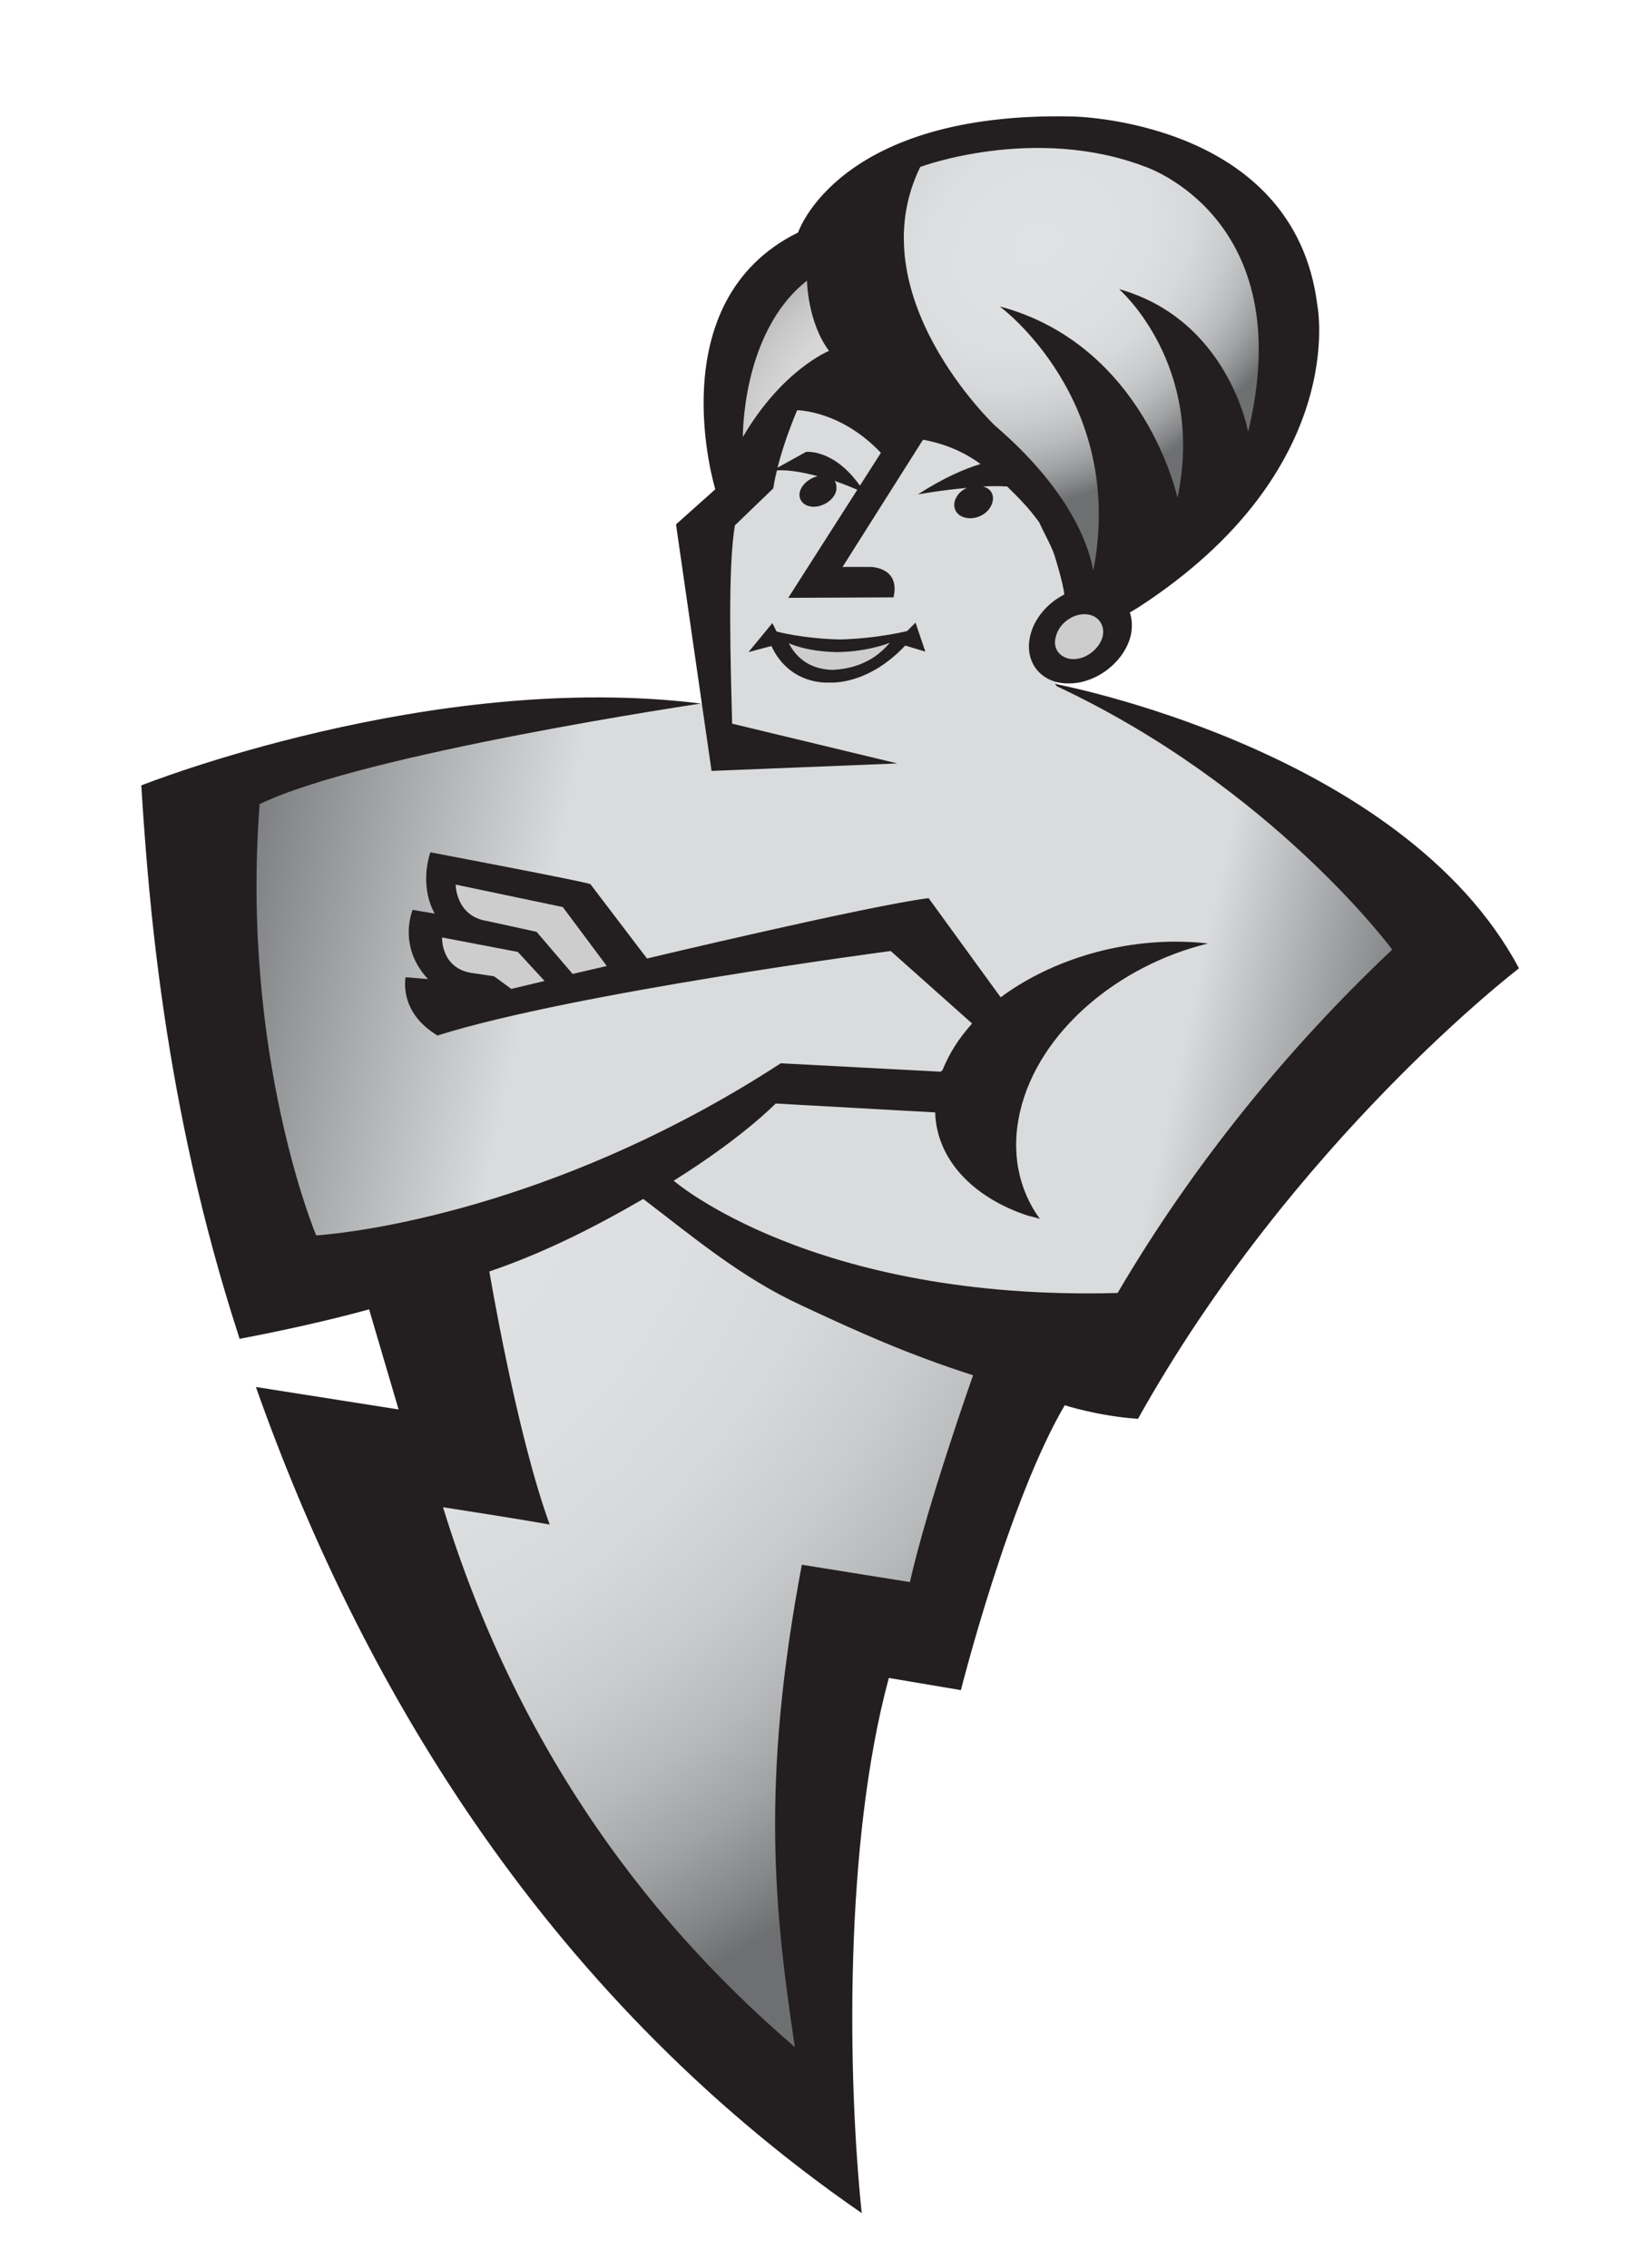
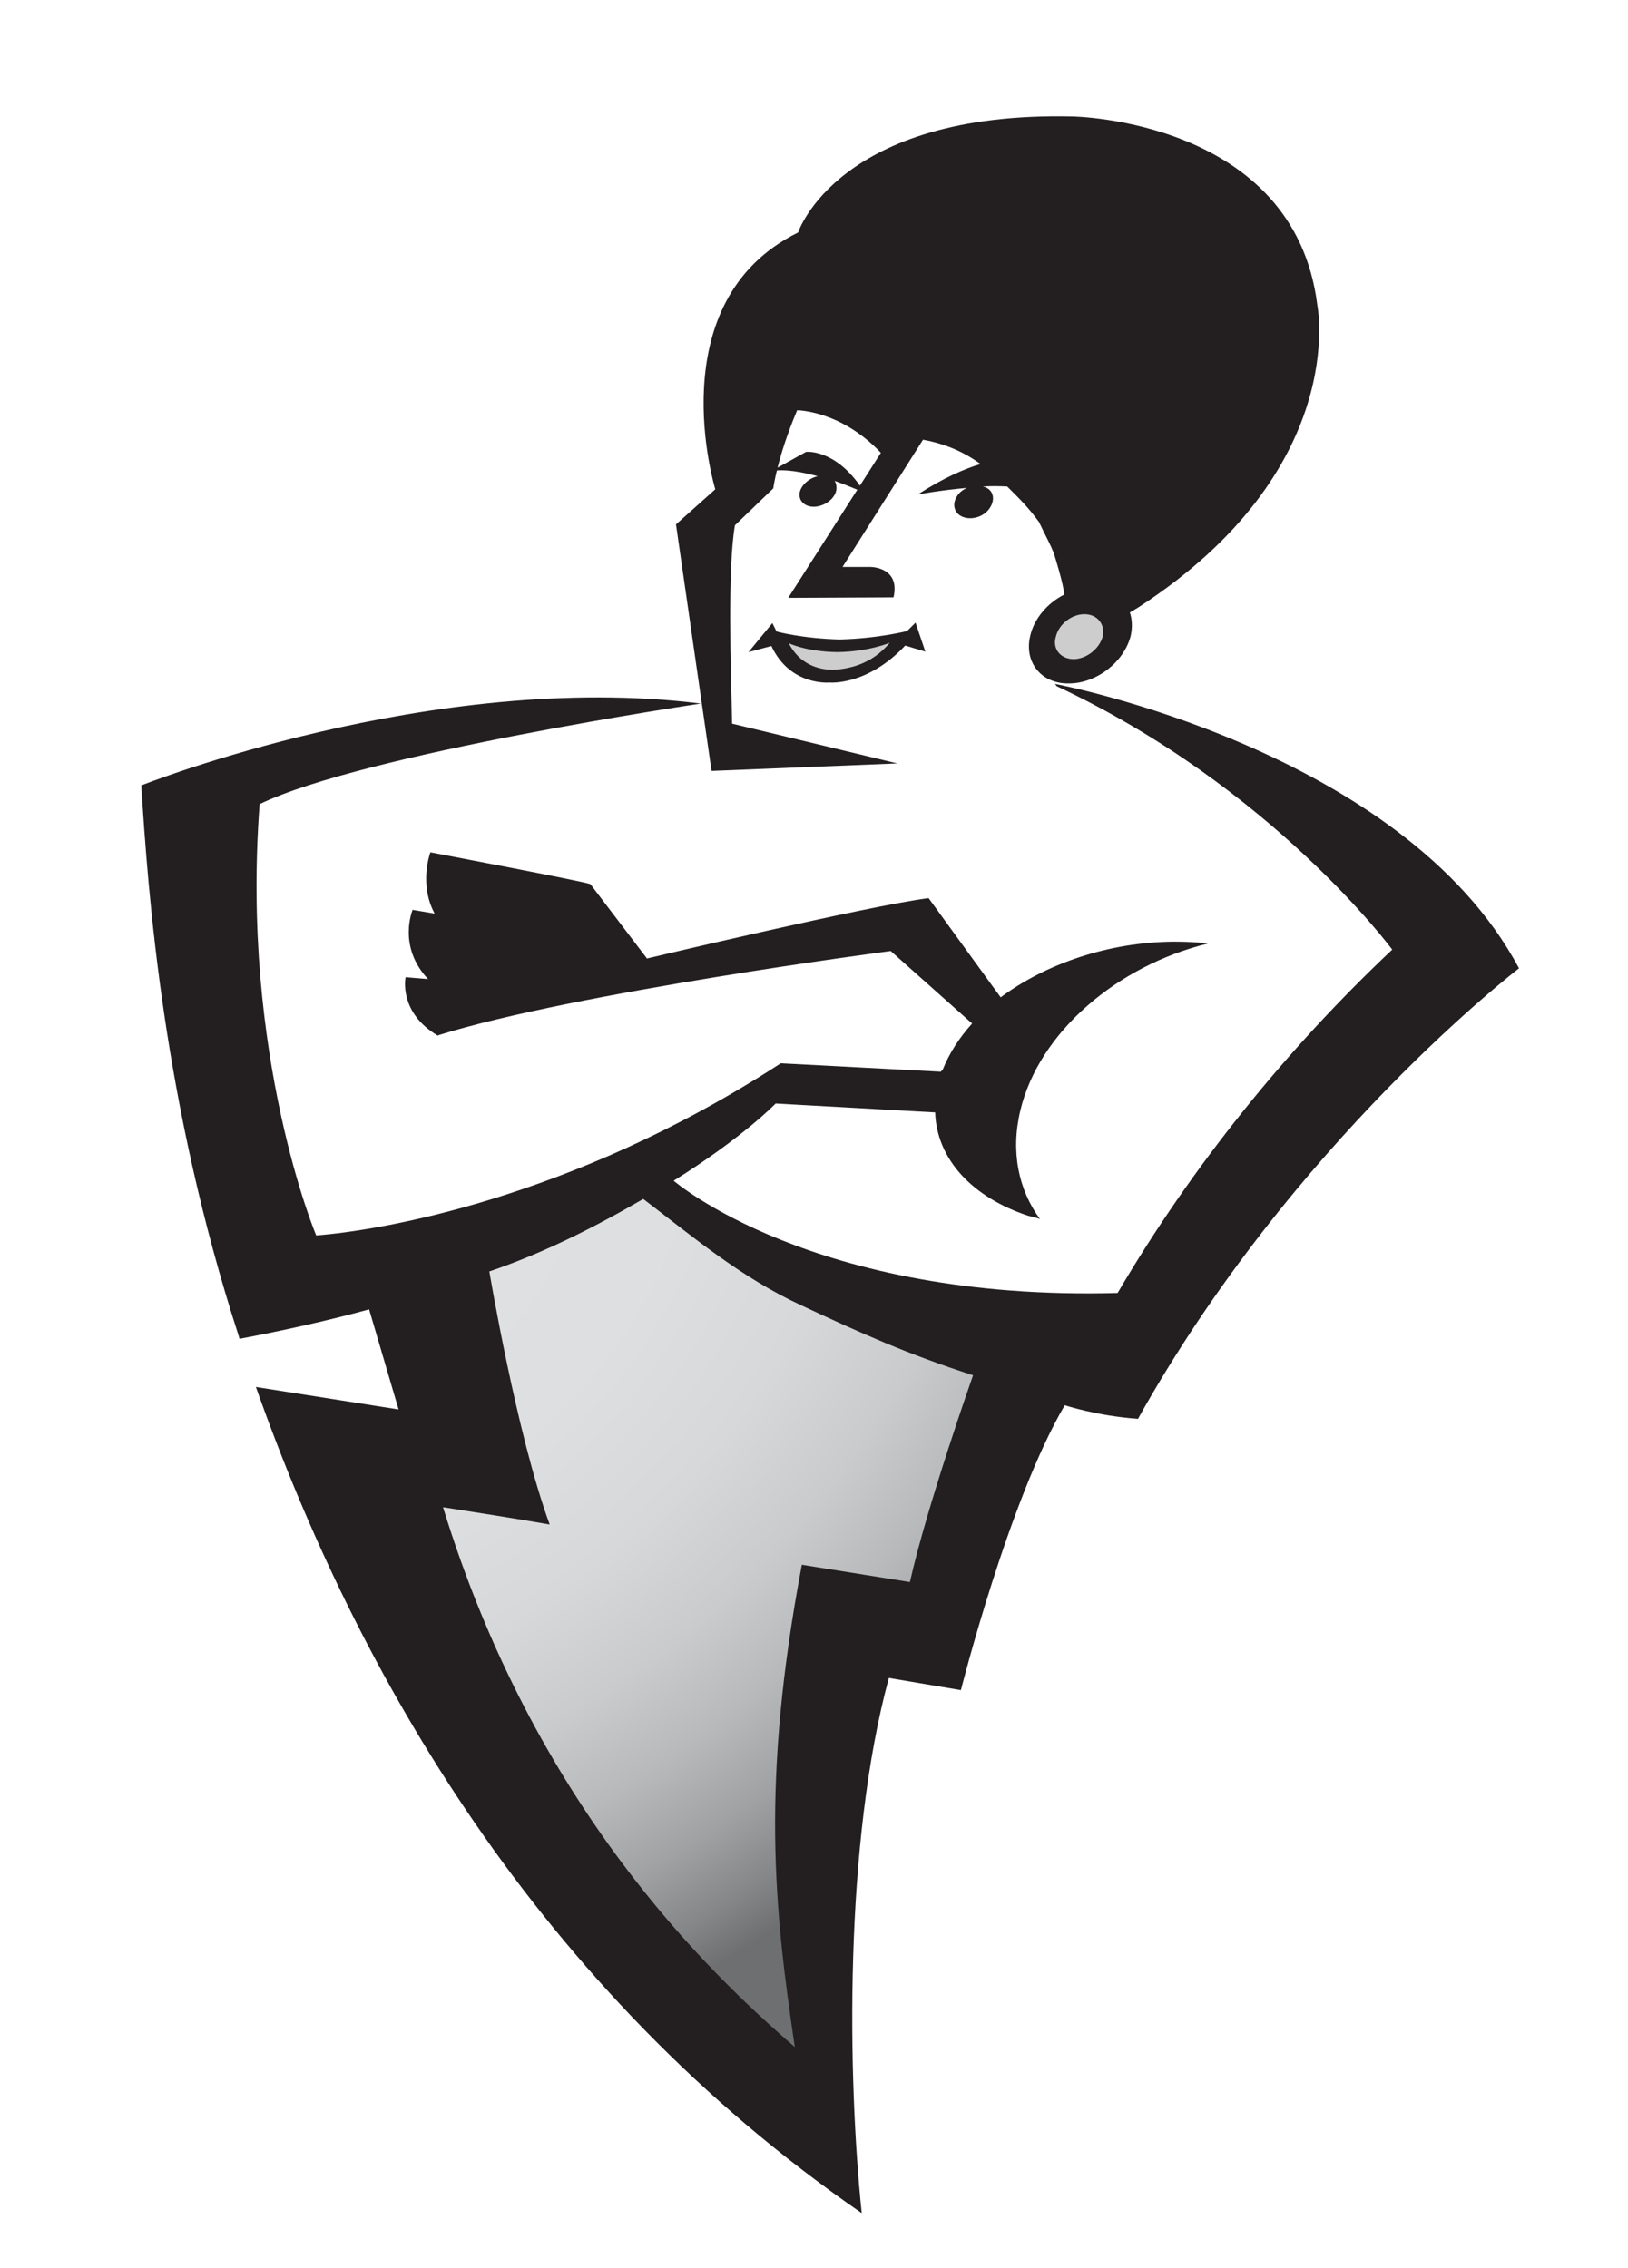
<svg xmlns="http://www.w3.org/2000/svg" version="1.1" id="Layer_1" x="0px" y="0px" viewBox="0 0 348 484.8" style="enable-background:new 0 0 348 484.8;" xml:space="preserve">
  <style type="text/css">
	.st0{fill:url(#SVGID_1_);}
	.st1{fill:#231F20;}
	.st2{fill:url(#SVGID_00000152956914358002412420000000005593620775884477_);}
	.st3{fill:url(#SVGID_00000011009522521017515410000011273877849338140572_);}
	.st4{fill:url(#SVGID_00000115507695975468933350000004040828370168381833_);}
	.st5{fill:#CDCDCD;}
</style>
  <g>
    <g>
      <g>
        <g>
          <linearGradient id="SVGID_1_" gradientUnits="userSpaceOnUse" x1="20.49" y1="304.667" x2="299.298" y2="304.667" gradientTransform="matrix(0.978 -4.300000e-03 0.224 -1.023 -47.42 497.409)">
            <stop offset="0" style="stop-color:#6E7072" />
            <stop offset="0.286" style="stop-color:#D9DBDC" />
            <stop offset="0.809" style="stop-color:#DADBDC" />
            <stop offset="1" style="stop-color:#6D6F71" />
          </linearGradient>
-           <path class="st0" d="M43.9,171.3L59.2,275l35.7-4.8l42.7-19.6l5.1,5.3l44.2,23.9l44.8,7.2l8.1-1.4l35.1-41l34.4-41l-0.6-9.4      l-44.4-29.3L240.9,152l-13.8-5.1l-1.2-0.8l-0.3-1.3l-1.8-6.3l1.2-6l2.9-2.8l2.2-5.1c0,0-0.2-6.4-1.3-7.1      c-1.1-0.7-12-17.5-12-17.5l-16.9-10.3L183,82.6l-9.9,1.2l-4.9,3.7l-6.6,9.2l-4.6,8.9l-4.4,5.9l-2.2,6.9l0.3,9.9l2,23.9l-1.5-2      l-1.2,0.2h-1l-55.5,7.6l-35.4,7.5L43.9,171.3z" />
          <path class="st1" d="M177.3,145.9c0,0-8.4,0.8-12.4-7.8l-4.9,1.3l5.1-6.2l0.9,1.8c0,0,5.4,1.5,13.5,1.7l0,0      c8.2-0.2,14.4-1.8,14.4-1.8l1.8-1.8l2.1,6.2l-4.3-1.3C185.3,146.7,177.3,145.9,177.3,145.9L177.3,145.9z M178.4,102.8      c2,0.7,3.7,1.4,4.9,1.9c1,0.4,1.5,0.7,1.5,0.7c-0.3-0.6-0.6-1.1-1-1.6c-5.6-7.9-11.5-7.2-11.5-7.2l-7.4,4.1      c2.9-0.5,6.5,0.2,9.9,1.1c-2.2,0.5-4,2.4-3.9,4.1c0.1,1.8,2,2.8,4.1,2.3c2.2-0.5,3.9-2.3,3.8-4      C178.8,103.7,178.7,103.2,178.4,102.8z M210.1,104c1.7-0.1,3.4-0.1,5.2,0c2.4,2.4,4.4,4.3,6.8,7.6c1.1,2.4,2.7,5.2,3.3,7.1      c0,0,1.9,6,2.1,8.4c-3.6,1.8-6.5,5.2-7.3,8.9c-1.3,5.6,2.4,10.2,8.3,10.1c5.9,0,11.8-4.6,13.2-10.2c0.4-1.8,0.3-3.6-0.2-5      l-0.1,0.1l2-1.2c45.2-29.4,38.2-64.5,38.2-64.5c-4.9-39.8-52.4-40.4-52.4-40.4c-50.1-1.1-58.6,24.8-58.6,24.8      c-30,14.8-17.7,54.9-17.7,54.9l-8.4,7.5l7.6,52.7l39.7-1.6l-35.3-8.5c-0.3-12.1-1-33.2,0.6-42.4l8.2-7.9c0,0,0.8-6.5,5.1-16.7      c0,0,9.3,0,17.9,9.1l-19.8,31l22.5-0.1c1.5-6.5-4.9-6.5-4.9-6.5l-6,0l17.2-27.2c4.9,0.9,8.9,2.7,12.3,5.2c-3.4,1-8,3-13.4,6.5      c0,0,4.8-0.9,10.5-1.4c-0.9,0.4-1.7,1-2.2,1.9c-1.1,1.8-0.4,3.8,1.6,4.4c2,0.6,4.5-0.3,5.6-2.2      C212.8,106.6,212.3,104.5,210.1,104z" />
          <g>
            <path class="st1" d="M55.5,171.9c22.2-10.8,94.3-21.5,94.3-21.5c-57.6-7.2-119.6,17.5-119.6,17.5c1.5,23.6,4.7,68,20.8,117.6       l0.2,0.7c9.1-1.7,19.8-4.1,27.7-6.3l6.3,21.4l-30.5-4.8c21.5,60.9,60.1,128.7,129.5,176.6l0,0c-3-28.9-3.8-79,5.8-114.4       l15.4,2.6c0,0,10.2-40.5,22.2-60.9c0,0,7,2.3,15.6,2.9v0.1c33.2-59.5,81.5-96.4,81.5-96.4c-25-46.9-99.2-60.8-99.2-60.8       l0.4,0.5c46.1,21.6,71.7,56.3,71.7,56.3c-22.6,21.3-42.8,46.3-58.7,73.4c-65.2,1.8-94.9-24-94.9-24       c14.9-9.3,21.8-16.5,21.8-16.5l34.1,1.9c0.3,10,8,18.2,19.9,22.1c0,0,2.2,0.5,2.5,0.7c-4.6-6.3-6.3-14.4-4.2-23.2       c4-16.8,20.8-31,40.1-35.7l0.1,0c-2.4-0.3-4.8-0.4-7.4-0.4c-13.9,0.1-27.3,4.7-37,11.9L198.5,192       c-12.8,1.6-60.2,12.9-60.2,12.9L126.2,189c-1.5-0.6-34.2-6.8-34.2-6.8c-0.8,2.3-1.9,7.9,0.9,13.1l-4.7-0.8       c0,0-3.3,7.8,3.3,14.8l-4.8-0.4c0,0-1.6,7.5,6.9,12.5l0.1-0.1c29-9.1,96.7-18,96.7-18l17.4,15.5c-2.8,3.1-4.9,6.4-6.3,9.9       l-0.4,0.4l-34.2-1.8c-44.9,29.2-86.2,35.8-99.3,36.8C67.6,264.2,51.4,225.6,55.5,171.9z" />
          </g>
          <radialGradient id="SVGID_00000183958026443694566060000005704831741729058464_" cx="204.597" cy="433.251" r="56.433" gradientTransform="matrix(1.08 -4.300000e-03 0.246 -1.027 -105.858 497.964)" gradientUnits="userSpaceOnUse">
            <stop offset="0" style="stop-color:#E0E1E2" />
            <stop offset="0.372" style="stop-color:#DEDFE0" />
            <stop offset="0.539" style="stop-color:#D7D8D9" />
            <stop offset="0.666" style="stop-color:#CACBCC" />
            <stop offset="0.771" style="stop-color:#B8B9BB" />
            <stop offset="0.864" style="stop-color:#A0A2A3" />
            <stop offset="0.946" style="stop-color:#848688" />
            <stop offset="1" style="stop-color:#6D6F71" />
          </radialGradient>
-           <path style="fill:url(#SVGID_00000183958026443694566060000005704831741729058464_);" d="M244.7,35.6c0,0,33.2,10.9,22.1,56.7      c0,0-4.2-23.9-27.6-30.5c0,0,18.5,16.1,12.5,44.6c0,0-7-32.6-38-40.9c0,0,27.1,19.9,20,56.5c-0.3-1.3-2-14.7-21-31      c0,0-29.4-27.8-16-55.3C196.6,35.7,221,26.6,244.7,35.6z" />
          <g>
            <g>
              <radialGradient id="SVGID_00000026858652073579673110000010446725403097238961_" cx="189.619" cy="396.065" r="58.611" gradientTransform="matrix(1.08 -4.300000e-03 0.246 -1.027 -105.858 497.964)" gradientUnits="userSpaceOnUse">
                <stop offset="0" style="stop-color:#DEDEDE" />
                <stop offset="0.351" style="stop-color:#DCDCDC" />
                <stop offset="0.509" style="stop-color:#D5D5D5" />
                <stop offset="0.629" style="stop-color:#C8C8C8" />
                <stop offset="0.728" style="stop-color:#B6B6B6" />
                <stop offset="0.816" style="stop-color:#9E9E9E" />
                <stop offset="0.895" style="stop-color:#818181" />
                <stop offset="0.966" style="stop-color:#606060" />
                <stop offset="1" style="stop-color:#4D4D4D" />
              </radialGradient>
-               <path style="fill:url(#SVGID_00000026858652073579673110000010446725403097238961_);" d="M158.8,93.4c0,0-0.3-22.4,13.7-33.4        c0,0,0.1,8.8,4.7,15C177.3,75,167.3,78.9,158.8,93.4z" />
              <radialGradient id="SVGID_00000107552081168048338430000018040143849553454270_" cx="103.536" cy="235.612" r="200.347" gradientTransform="matrix(1.08 -4.300000e-03 0.246 -1.027 -105.858 497.964)" gradientUnits="userSpaceOnUse">
                <stop offset="0" style="stop-color:#E0E1E2" />
                <stop offset="0.372" style="stop-color:#DEDFE0" />
                <stop offset="0.539" style="stop-color:#D7D8D9" />
                <stop offset="0.666" style="stop-color:#CACBCC" />
                <stop offset="0.771" style="stop-color:#B8B9BB" />
                <stop offset="0.864" style="stop-color:#A0A2A3" />
                <stop offset="0.946" style="stop-color:#848688" />
                <stop offset="1" style="stop-color:#6D6F71" />
              </radialGradient>
              <path style="fill:url(#SVGID_00000107552081168048338430000018040143849553454270_);" d="M169.9,437.6        c-4.4-29.5-7.3-56.5,1.5-103.1l23.1,3.7c3.7-16.5,13.5-44.2,13.5-44.2c-13.9-4.5-24-9-36.8-15c-12.8-5.9-23.2-14.7-33.7-22.7        c-10.5,6.1-21.4,11.6-32.9,15.5c0,0,5.8,34.7,12.9,54.1c-6.7-1.2-16.5-2.7-22.8-3.7C114.2,385.8,150.9,421.2,169.9,437.6z" />
            </g>
          </g>
          <g>
            <g>
              <g>
                <g>
                  <path class="st5" d="M177.9,143.2c-3-0.1-6.9-1.1-9.3-5.7c0,0,3.7,1.8,10.3,1.9h0.2c6.6-0.1,11.1-2,11.1-2          c-4,4.8-9,5.6-12.1,5.8L177.9,143.2L177.9,143.2z" />
                </g>
                <path class="st5" d="M229.5,140.9c2.7,0,5.5-2.2,6.2-4.8c0.6-2.6-1.1-4.8-3.9-4.8c-2.8,0-5.5,2.2-6.1,4.8         C224.9,138.7,226.7,140.9,229.5,140.9z" />
              </g>
            </g>
          </g>
          <g>
            <g>
              <g>
-                 <path class="st5" d="M114.7,199.2l7.7,9l7.3-1.7l-9.4-12.6l-22.9-4.8c0,0,0,6.8,6.8,7.8L114.7,199.2z" />
-                 <path class="st5" d="M116.4,209.7l-5.7-6.2l-16.2-3.1c0,0-0.3,6.6,6.4,7.6l4.7,0.7l3.7,2.7L116.4,209.7z" />
-               </g>
+                 </g>
            </g>
          </g>
        </g>
      </g>
    </g>
  </g>
</svg>